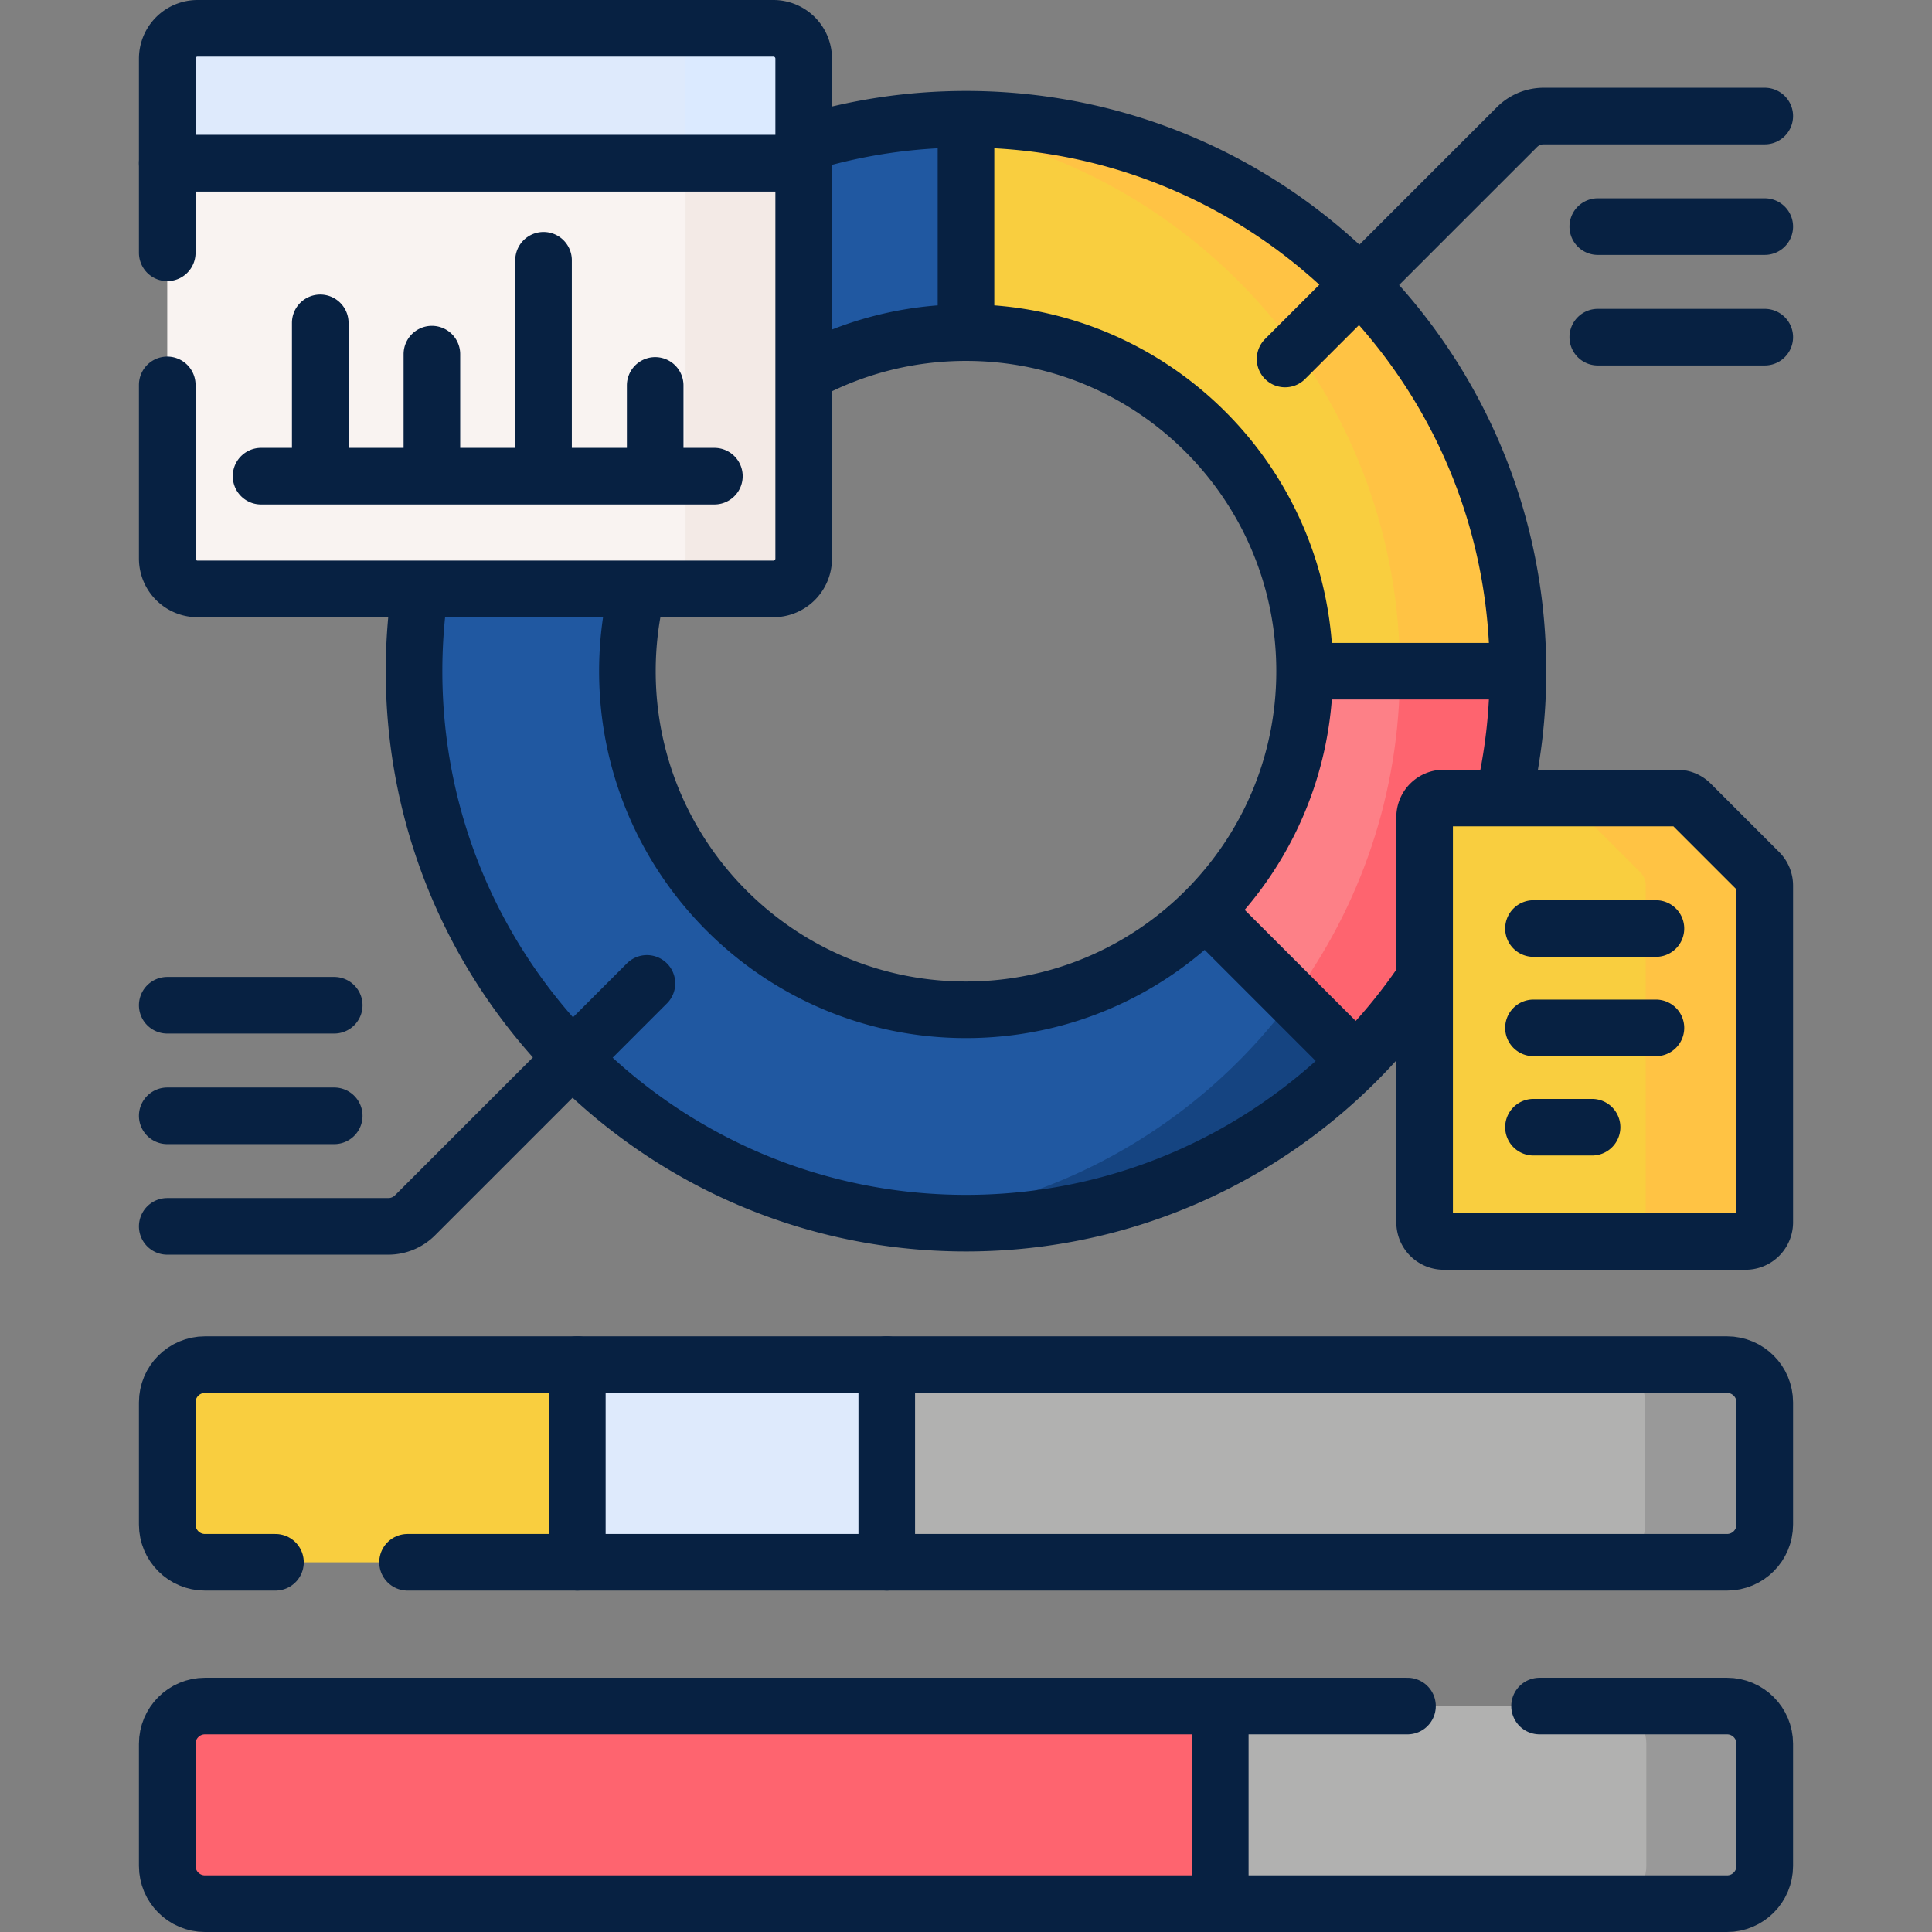
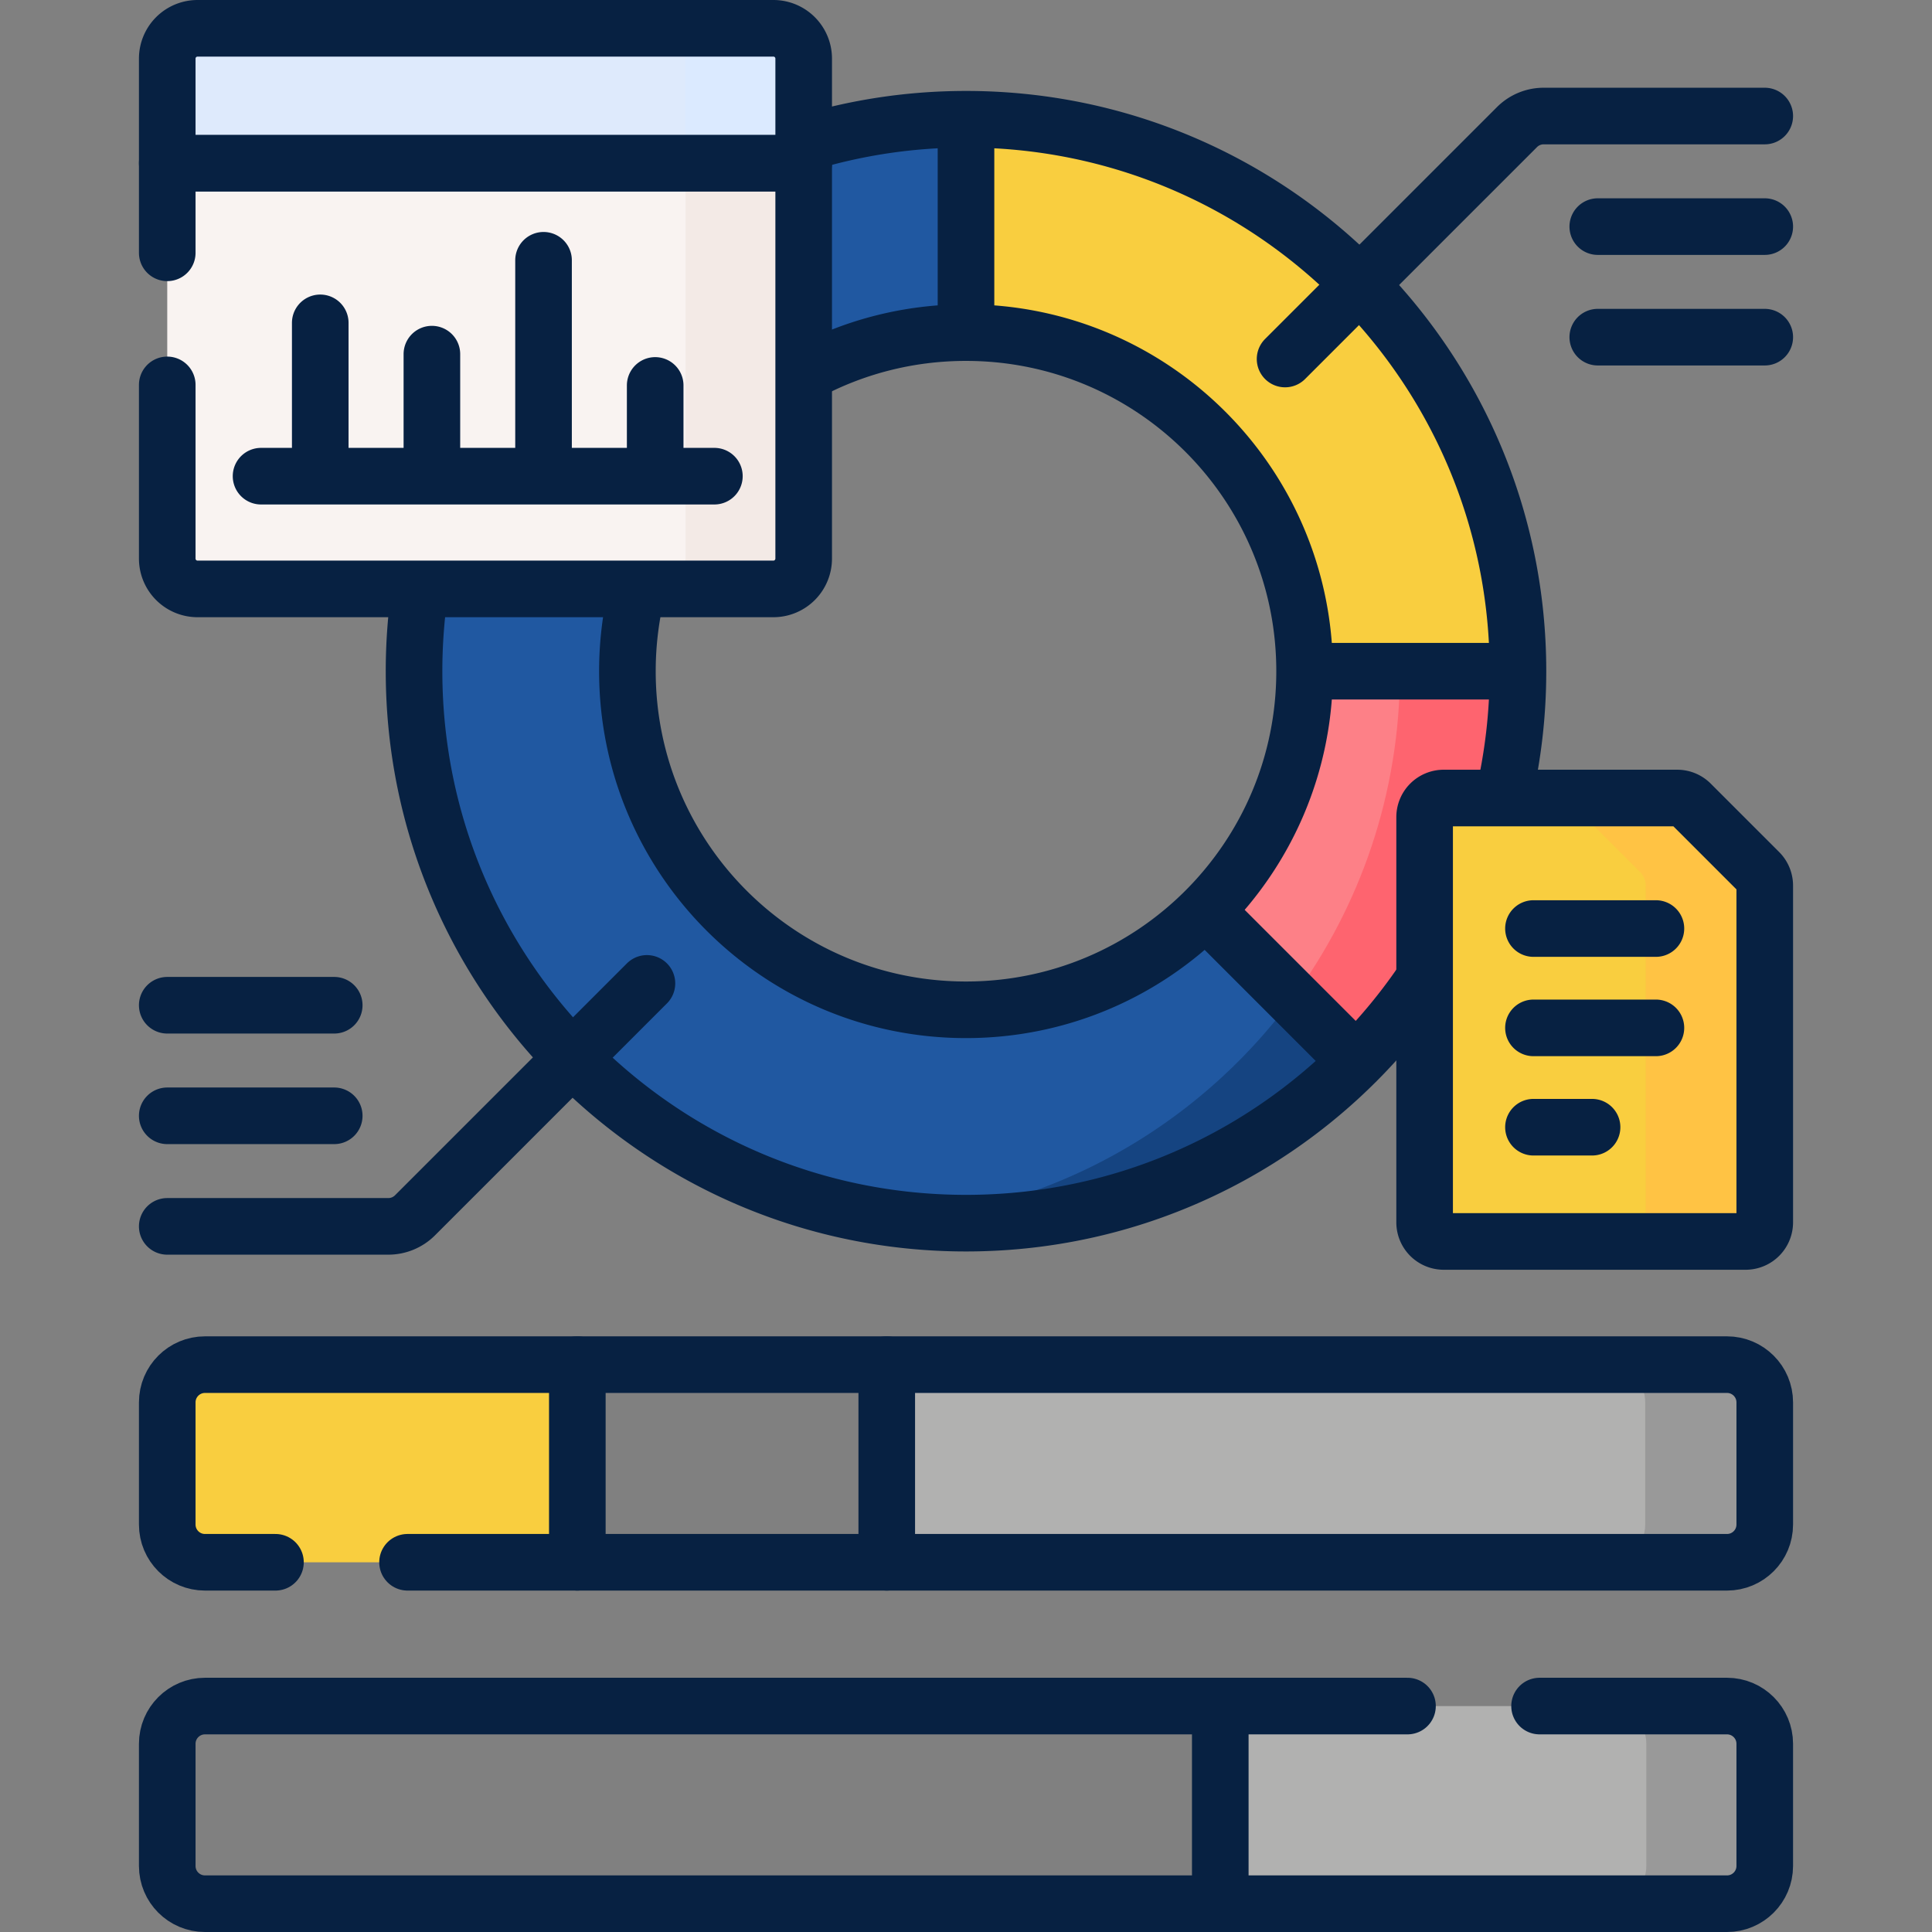
<svg xmlns="http://www.w3.org/2000/svg" version="1.1" width="512" height="512" x="0" y="0" viewBox="0 0 512 512" style="enable-background:new 0 0 512 512" xml:space="preserve" class="">
  <rect x="0" y="0" width="512" height="512" fill="#808080" stroke="none" />
  <g>
    <path d="M256 31.601c-15.338 0-30.123 2.366-44.015 6.744v61.324c13.005-7.335 28.02-11.525 44.015-11.525 49.557 0 89.731 40.174 89.731 89.731S305.557 267.606 256 267.606s-89.731-40.174-89.731-89.731c0-7.882 1.02-15.525 2.929-22.809H111.5a147.336 147.336 0 0 0-1.774 22.809c0 80.785 65.489 146.274 146.274 146.274s146.274-65.489 146.274-146.274S336.785 31.601 256 31.601z" style="" fill="#2058a1" data-original="#05e39c" class="" opacity="1" />
    <path d="M256 31.601c-5.261 0-10.451.298-15.568.841C313.83 40.278 371 102.397 371 177.875c0 75.502-57.206 137.636-130.637 145.441a147.92 147.92 0 0 0 15.637.833c80.785 0 146.274-65.489 146.274-146.274S336.785 31.601 256 31.601z" style="" fill="#154481" data-original="#0ed290" class="" opacity="1" />
    <path d="M345.731 177.875c0 24.779-10.044 47.211-26.282 63.45l39.982 39.982c26.47-26.47 42.843-63.039 42.843-103.431h-56.543z" style="" fill="#fd8087" data-original="#fd8087" class="" />
    <path d="M371 177.875c0 32.414-10.55 62.359-28.394 86.606l16.825 16.826c26.47-26.47 42.843-63.039 42.843-103.431H371z" style="" fill="#fe646f" data-original="#fe646f" class="" />
    <path d="M256 31.601v56.543c49.557 0 89.731 40.174 89.731 89.731h56.543c0-80.785-65.489-146.274-146.274-146.274z" style="" fill="#f9ce3f" data-original="#ffd15b" class="" opacity="1" />
-     <path d="M256 31.601v3.363c65.756 14.324 115 72.862 115 142.912h31.274c0-80.786-65.489-146.275-146.274-146.275z" style="" fill="#ffc344" data-original="#ffc344" class="" />
    <path d="M345.731 177.875h56.543M319.45 241.325l39.981 39.982M256 31.601v56.543M398.389 211.483a146.704 146.704 0 0 0 3.886-33.608c0-80.785-65.489-146.274-146.274-146.274-14.971 0-29.414 2.254-43.015 6.433m-101.64 118.033a147.382 147.382 0 0 0-1.62 21.808c0 80.785 65.489 146.274 146.274 146.274 50.651 0 95.286-25.748 121.54-64.866M212.985 99.11c12.772-6.99 27.429-10.966 43.015-10.966 49.557 0 89.731 40.174 89.731 89.731S305.557 267.606 256 267.606s-89.731-40.174-89.731-89.731c0-7.522.931-14.826 2.674-21.808" style="stroke-width:15;stroke-linecap:round;stroke-linejoin:round;stroke-miterlimit:10;" fill="none" stroke="#072142" stroke-width="15" stroke-linecap="round" stroke-linejoin="round" stroke-miterlimit="10" data-original="#000000" opacity="1" class="" />
    <path d="m340.558 95.14 61.461-61.461a10.001 10.001 0 0 1 7.071-2.929h58.588M423.427 60.051h44.251M423.427 89.351h44.251M171.442 260.61l-61.461 61.461A10.001 10.001 0 0 1 102.91 325H44.322M88.573 295.7H44.322M88.573 266.399H44.322" style="stroke-width:15;stroke-linecap:round;stroke-linejoin:round;stroke-miterlimit:10;" fill="none" stroke="#072142" stroke-width="15" stroke-linecap="round" stroke-linejoin="round" stroke-miterlimit="10" data-original="#000000" opacity="1" class="" />
    <path d="M154 361.644H54.322c-5.523 0-10 4.477-10 10v32.376c0 5.523 4.477 10 10 10H154v-52.376z" style="" fill="#f9ce3f" data-original="#ffd15b" class="" opacity="1" />
-     <path d="M153 361.644h83v52.376h-83z" style="" fill="#deeafc" data-original="#26a6fe" class="" opacity="1" />
    <path d="M153 361.644v52.375" style="stroke-width:15;stroke-linecap:round;stroke-linejoin:round;stroke-miterlimit:10;" fill="none" stroke="#072142" stroke-width="15" stroke-linecap="round" stroke-linejoin="round" stroke-miterlimit="10" data-original="#000000" opacity="1" class="" />
    <path d="M467.678 404.019v-32.376c0-5.523-4.477-10-10-10H235v52.376h222.678c5.523 0 10-4.477 10-10z" style="" fill="#b1b1b0" data-original="#bfbfbf" class="" opacity="1" />
    <path d="M235 361.644v52.375" style="stroke-width:15;stroke-linecap:round;stroke-linejoin:round;stroke-miterlimit:10;" fill="none" stroke="#072142" stroke-width="15" stroke-linecap="round" stroke-linejoin="round" stroke-miterlimit="10" data-original="#000000" opacity="1" class="" />
    <path d="M457.678 361.644H426c5.523 0 10 4.477 10 10v32.376c0 5.523-4.477 10-10 10h31.678c5.523 0 10-4.477 10-10v-32.376c0-5.523-4.477-10-10-10z" style="" fill="#999999" data-original="#acacac" class="" opacity="1" />
    <path d="M108 414.019h349.678c5.523 0 10-4.477 10-10v-32.376c0-5.523-4.477-10-10-10H54.322c-5.523 0-10 4.477-10 10v32.376c0 5.523 4.477 10 10 10H73" style="stroke-width:15;stroke-linecap:round;stroke-linejoin:round;stroke-miterlimit:10;" fill="none" stroke="#072142" stroke-width="15" stroke-linecap="round" stroke-linejoin="round" stroke-miterlimit="10" data-original="#000000" opacity="1" class="" />
-     <path d="M324.386 452.124H54.322c-5.523 0-10 4.477-10 10V494.5c0 5.523 4.477 10 10 10h270.064v-52.376z" style="" fill="#fe646f" data-original="#fe646f" class="" />
    <path d="M457.678 452.124H323.385V504.5h134.293c5.523 0 10-4.477 10-10v-32.376c0-5.522-4.477-10-10-10z" style="" fill="#b1b1b0" data-original="#bfbfbf" class="" opacity="1" />
    <path d="M323.385 452.124V504.5" style="stroke-width:15;stroke-linecap:round;stroke-linejoin:round;stroke-miterlimit:10;" fill="none" stroke="#072142" stroke-width="15" stroke-linecap="round" stroke-linejoin="round" stroke-miterlimit="10" data-original="#000000" opacity="1" class="" />
    <path d="M457.678 452.124h-31.385c5.523 0 10 4.477 10 10V494.5c0 5.523-4.477 10-10 10h31.385c5.523 0 10-4.477 10-10v-32.376c0-5.522-4.477-10-10-10z" style="" fill="#999999" data-original="#acacac" class="" opacity="1" />
    <path d="M373 452.124H54.322c-5.523 0-10 4.477-10 10V494.5c0 5.523 4.477 10 10 10h403.356c5.523 0 10-4.477 10-10v-32.376c0-5.523-4.477-10-10-10H408" style="stroke-width:15;stroke-linecap:round;stroke-linejoin:round;stroke-miterlimit:10;" fill="none" stroke="#072142" stroke-width="15" stroke-linecap="round" stroke-linejoin="round" stroke-miterlimit="10" data-original="#000000" opacity="1" class="" />
    <path d="M44.322 42.428v105.607a8.032 8.032 0 0 0 8.032 8.032h152.6a8.032 8.032 0 0 0 8.032-8.032V42.428H44.322z" style="" fill="#f9f3f1" data-original="#f9f3f1" class="" />
    <path d="M181.663 42.428v105.607a8.032 8.032 0 0 1-8.031 8.032h31.322a8.031 8.031 0 0 0 8.031-8.032V42.428h-31.322z" style="" fill="#f3eae6" data-original="#f3eae6" class="" />
    <path d="M44.322 102v46.035a8.032 8.032 0 0 0 8.031 8.032h152.6a8.031 8.031 0 0 0 8.031-8.032V43.231H44.322V67" style="stroke-width:15;stroke-linecap:round;stroke-linejoin:round;stroke-miterlimit:10;" fill="none" stroke="#072142" stroke-width="15" stroke-linecap="round" stroke-linejoin="round" stroke-miterlimit="10" data-original="#000000" opacity="1" class="" />
    <path d="M212.985 43.231H44.322v-27.7a8.032 8.032 0 0 1 8.032-8.032h152.6a8.032 8.032 0 0 1 8.032 8.032v27.7z" style="" fill="#deeafc" data-original="#26a6fe" class="" opacity="1" />
    <path d="M204.954 7.5h-31.322a8.031 8.031 0 0 1 8.031 8.032v27.7h31.322v-27.7a8.032 8.032 0 0 0-8.031-8.032z" style="" fill="#dbeaff" data-original="#0593fc" class="" opacity="1" />
    <path d="M212.985 43.231H44.322v-27.7a8.032 8.032 0 0 1 8.032-8.032h152.6a8.032 8.032 0 0 1 8.032 8.032v27.7zM69.182 126.19h120.135M84.869 85.561v40.629M114.456 93.852v32.338M144.043 68.977v57.213M173.63 102.144v24.046" style="stroke-width:15;stroke-linecap:round;stroke-linejoin:round;stroke-miterlimit:10;" fill="none" stroke="#072142" stroke-width="15" stroke-linecap="round" stroke-linejoin="round" stroke-miterlimit="10" data-original="#000000" opacity="1" class="" />
    <path d="M444.475 211.483h-61.87a5.065 5.065 0 0 0-5.065 5.065v107.386a5.065 5.065 0 0 0 5.065 5.065h80.008a5.065 5.065 0 0 0 5.065-5.065v-89.248a5.067 5.067 0 0 0-1.484-3.582l-18.138-18.138a5.064 5.064 0 0 0-3.581-1.483z" style="" fill="#f9ce3f" data-original="#ffd15b" class="" opacity="1" />
    <path d="m466.195 231.105-18.138-18.138a5.065 5.065 0 0 0-3.582-1.484h-31.54c1.343 0 2.632.534 3.582 1.484l18.138 18.138a5.065 5.065 0 0 1 1.484 3.582v89.248a5.065 5.065 0 0 1-5.065 5.065h31.54a5.065 5.065 0 0 0 5.065-5.065v-89.248a5.07 5.07 0 0 0-1.484-3.582z" style="" fill="#ffc344" data-original="#ffc344" class="" />
    <path d="M444.475 211.483h-61.87a5.065 5.065 0 0 0-5.065 5.065v107.386a5.065 5.065 0 0 0 5.065 5.065h80.008a5.065 5.065 0 0 0 5.065-5.065v-89.248a5.067 5.067 0 0 0-1.484-3.582l-18.138-18.138a5.064 5.064 0 0 0-3.581-1.483zM406.384 246.072h32.45M406.384 272.397h32.45M406.384 298.721h15.526" style="stroke-width:15;stroke-linecap:round;stroke-linejoin:round;stroke-miterlimit:10;" fill="none" stroke="#072142" stroke-width="15" stroke-linecap="round" stroke-linejoin="round" stroke-miterlimit="10" data-original="#000000" opacity="1" class="" />
  </g>
</svg>